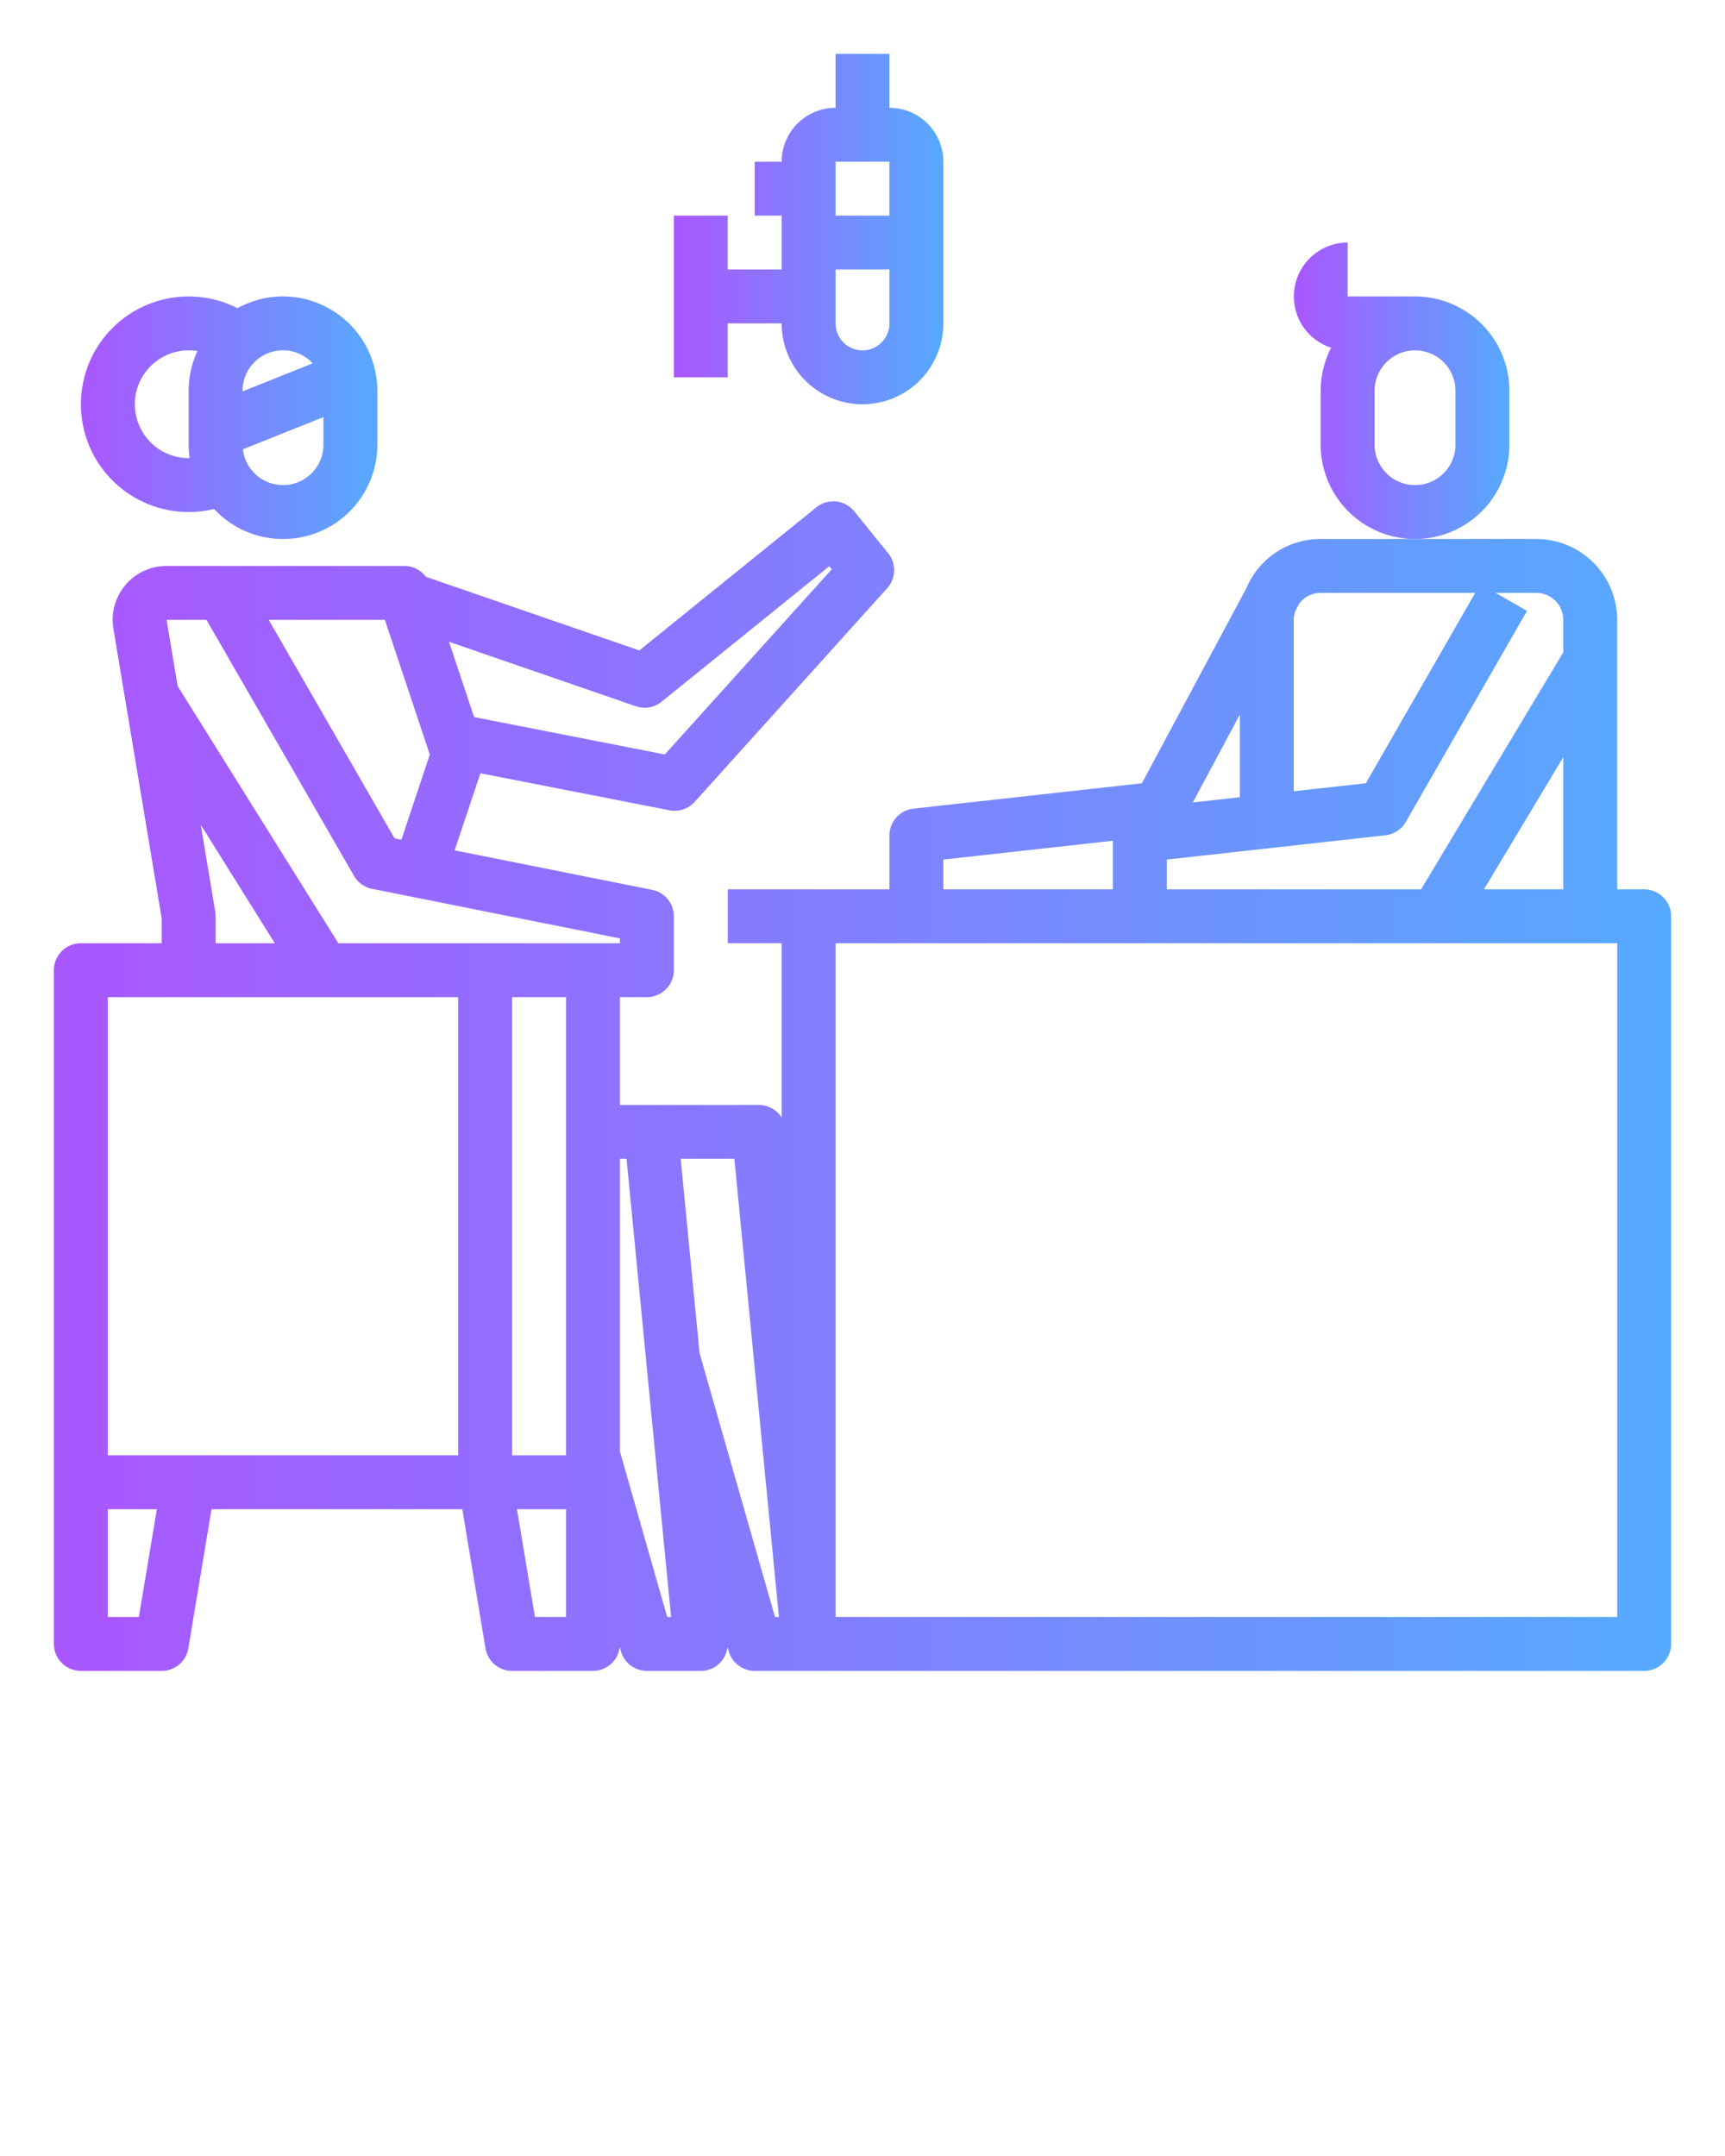
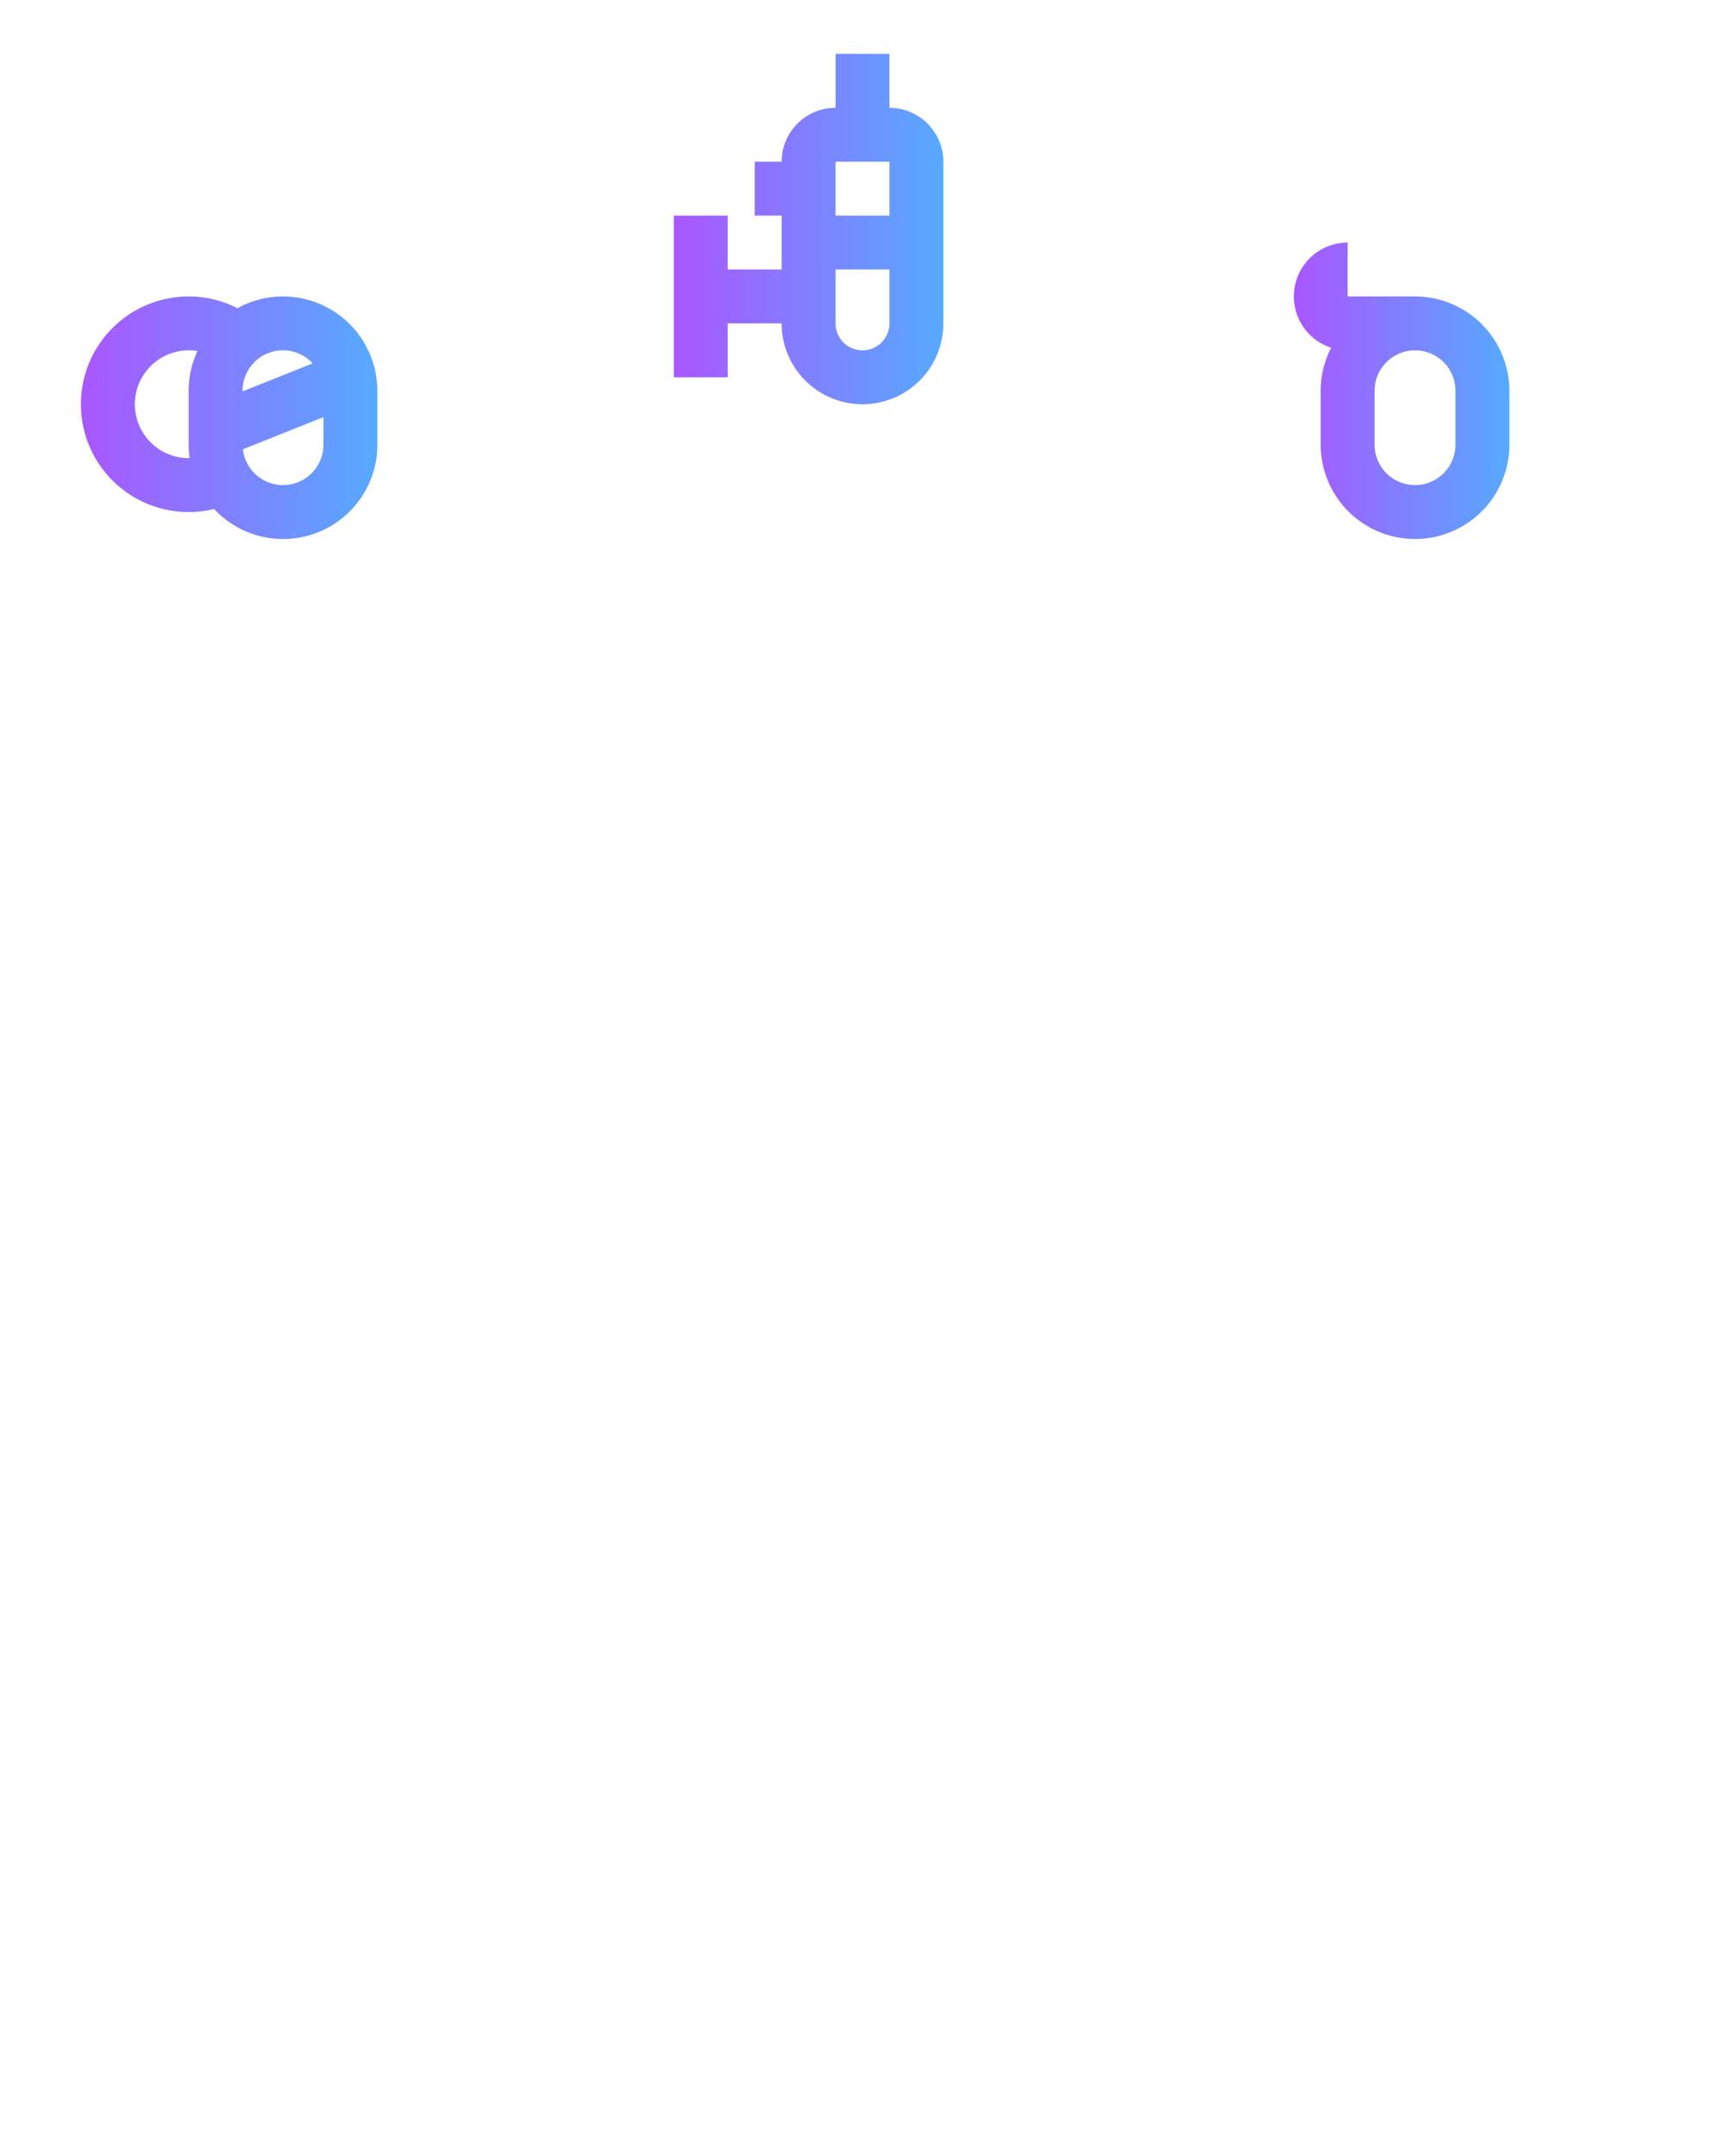
<svg xmlns="http://www.w3.org/2000/svg" width="512" height="640" data-name="outline create">
  <g class="layer">
    <title>Layer 1</title>
    <path d="m200,64l0,48l16,0l0,-16l16,0a24,24 0 0 0 48,0l0,-48a16.02,16.02 0 0 0 -16,-16l0,-16l-16,0l0,16a16.02,16.02 0 0 0 -16,16l-8,0l0,16l8,0l0,16l-16,0l0,-16l-16,0zm64,32a8,8 0 0 1 -16,0l0,-16l16,0l0,16zm-16,-48l16,0l0,16l-16,0l0,-16z" fill="url(#svg_7)" id="svg_1" />
    <path d="m448,132l0,-16a28.03,28.03 0 0 0 -28,-28l-20,0l0,-16a16,16 0 0 0 -4.9,31.22a27.83,27.83 0 0 0 -3.1,12.78l0,16a28,28 0 0 0 56,0zm-16,0a12,12 0 0 1 -24,0l0,-16a12,12 0 0 1 24,0l0,16z" fill="url(#svg_7)" id="svg_2" />
    <path d="m84,88a27.82,27.82 0 0 0 -13.51,3.49a31.68,31.68 0 0 0 -14.49,-3.49a32,32 0 1 0 7.55,63.1a27.98,27.98 0 0 0 48.45,-19.1l0,-16a28.03,28.03 0 0 0 -28,-28zm8.8,19.86l-20.8,8.32l0,-0.18a11.98,11.98 0 0 1 20.8,-8.14zm-36.8,28.14a16,16 0 1 1 2.61,-31.79a27.83,27.83 0 0 0 -2.61,11.79l0,16a28.14,28.14 0 0 0 0.29,3.98c-0.1,0.01 -0.19,0.02 -0.29,0.02zm28,8a12.01,12.01 0 0 1 -11.91,-10.62l23.91,-9.56l0,8.18a12.01,12.01 0 0 1 -12,12z" fill="url(#svg_7)" id="svg_3" />
-     <path d="m24,496l24,0a8,8 0 0 0 7.89,-6.69l6.89,-41.31l74.44,0l6.89,41.31a8,8 0 0 0 7.89,6.69l24,0a8,8 0 0 0 7.94,-7.08l0.37,1.28a8,8 0 0 0 7.69,5.8l16,0a8,8 0 0 0 7.94,-7.07l0.37,1.27a8,8 0 0 0 7.69,5.8l264,0a8,8 0 0 0 8,-8l0,-216a8,8 0 0 0 -8,-8l-8,0l0,-80a24.03,24.03 0 0 0 -24,-24l-64,0a23.81,23.81 0 0 0 -22.04,14.56l-31.03,57.95l-67.81,7.54a8,8 0 0 0 -7.12,7.95l0,16l-48,0l0,16l16,0l0,51.74a8,8 0 0 0 -6.77,-3.74l-41.23,0l0,-32l8,0a8,8 0 0 0 8,-8l0,-16a8,8 0 0 0 -6.43,-7.85l-58.62,-11.72l7.64,-22.89l56.12,10.99a8,8 0 0 0 7.48,-2.5l57.14,-63.42a8,8 0 0 0 0.28,-10.39l-10.06,-12.44a8,8 0 0 0 -11.25,-1.18l-52.54,42.48l-63.35,-21.86a8,8 0 0 0 -6.41,-3.22l-70.56,0a16,16 0 0 0 -15.78,18.63l14.34,86.03l0,7.34l-24,0a8,8 0 0 0 -8,8l0,200a8,8 0 0 0 8,8zm17.22,-16l-9.22,0l0,-32l14.56,0l-5.34,32zm117.56,0l-5.34,-32l14.56,0l0,32l-9.22,0zm305.22,-216l-23.55,0l23.55,-39.25l0,39.25zm0,-80l0,9.65l-42.21,70.35l-75.47,0l0,-8.84l64.88,-7.21a8,8 0 0 0 6.06,-3.97l35.97,-62.64l-9.31,-5.34l12.08,0a8.01,8.01 0 0 1 8,8zm-109.96,54.2l13.96,-26.08l0,24.53l-13.96,1.55zm37.96,-62.2l45.85,0l-32.45,56.5l-21.4,2.38l0,-50.88a7.87,7.87 0 0 1 0.46,-2.63l1.18,-2.21a7.93,7.93 0 0 1 6.36,-3.16zm-112,79.16l50.32,-5.59l0,14.43l-50.32,0l0,-8.84zm-8,24.84l208,0l0,200l-232,0l0,-200l24,0zm-40.81,200l-1.16,0l-22.39,-78.35l-5.6,-57.65l15.93,0l13.22,136zm-45.22,-136l5.8,59.74c0,0.06 0.01,0.12 0.01,0.17l7.41,76.09l-1.16,0l-14.03,-49.12l0,-86.88l1.97,0zm-17.97,88l-16,0l0,-136l16,0l0,136zm28.37,-223.69l49.77,-40.24l0.74,0.91l-49.55,54.98l-56.61,-11.09l-7.45,-22.36l55.46,19.14a7.99,7.99 0 0 0 7.64,-1.34zm-68.8,15.69l-8.43,25.27l-2.02,-0.4l-37.36,-64.87l34.47,0l13.34,40zm-66.28,-40l43.78,75.99a8,8 0 0 0 5.36,3.85l73.57,14.72l0,1.44l-83.57,0l-47.71,-76.34l-3.28,-19.66l11.85,0zm2.6,86.69l-4.31,-25.87l21.99,35.18l-17.57,0l0,-8a8.04,8.04 0 0 0 -0.11,-1.31zm-31.89,25.31l104,0l0,136l-104,0l0,-136z" fill="url(#svg_7)" id="svg_4" />
  </g>
  <defs>
    <linearGradient id="svg_7">
      <stop id="jq_stop_9389" offset="0" stop-color="#aa56ff" stop-opacity="1" />
      <stop id="jq_stop_542" offset="1" stop-color="#56aaff" stop-opacity="1" />
    </linearGradient>
  </defs>
</svg>